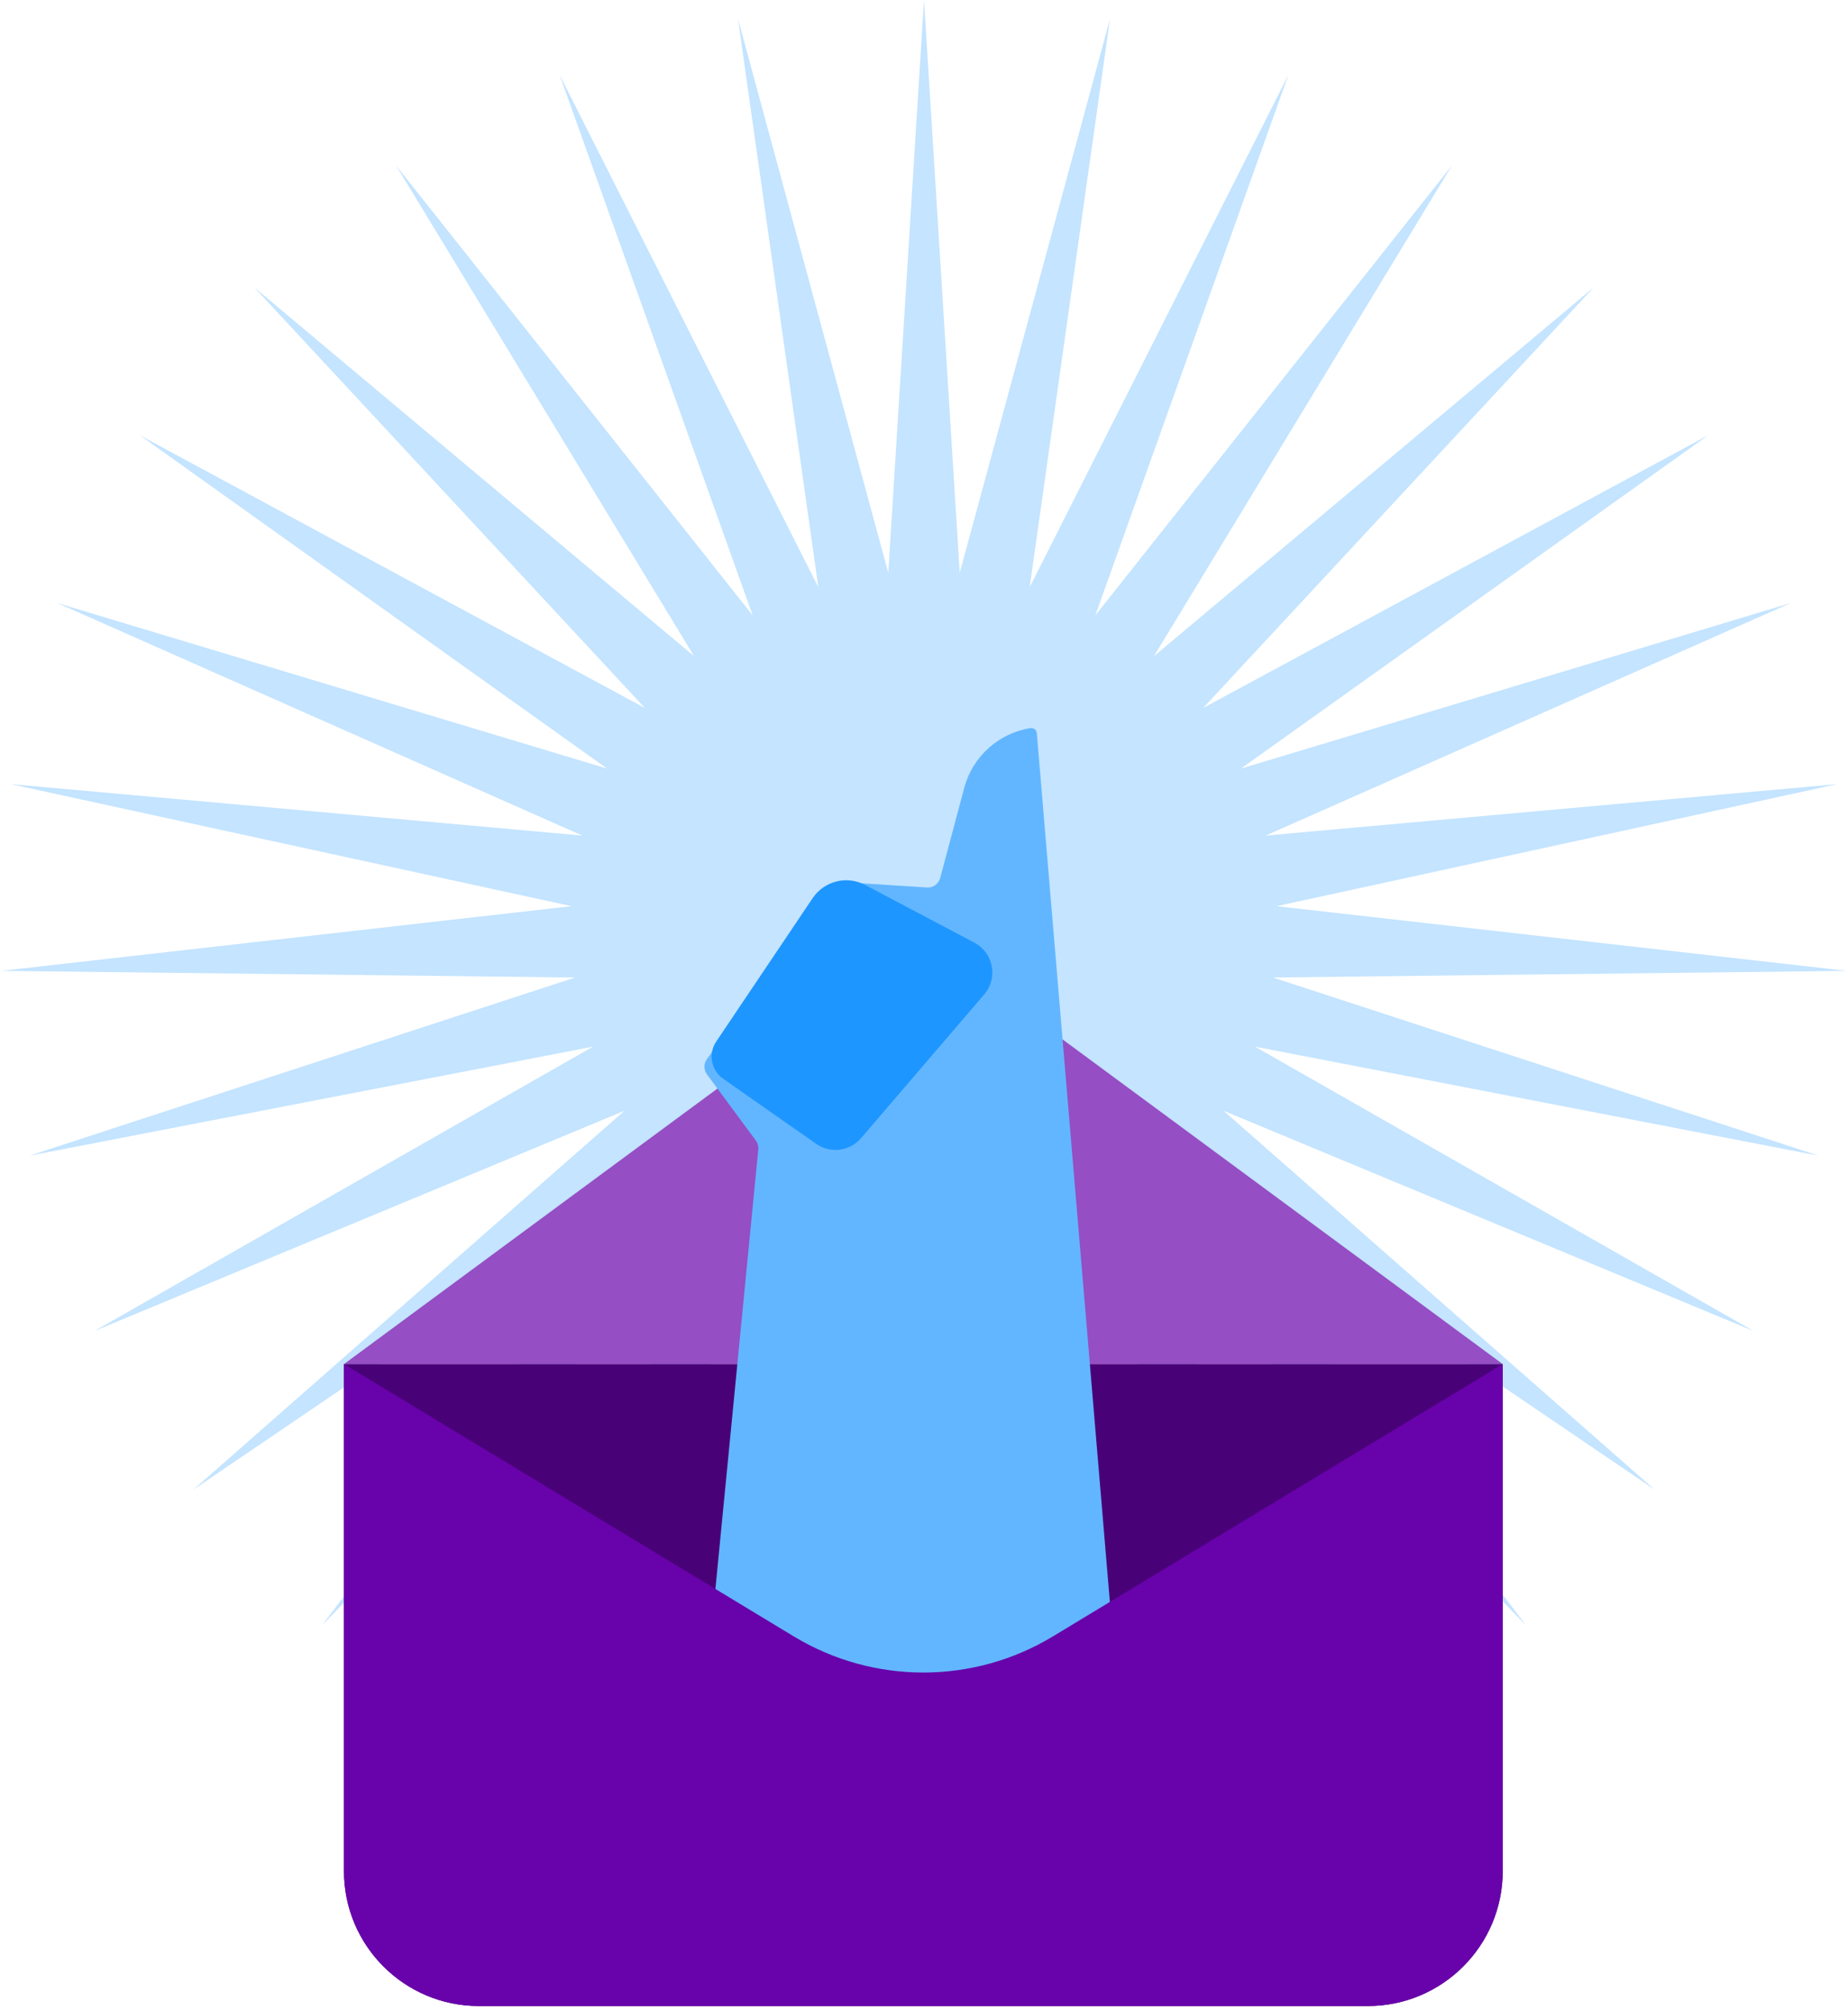
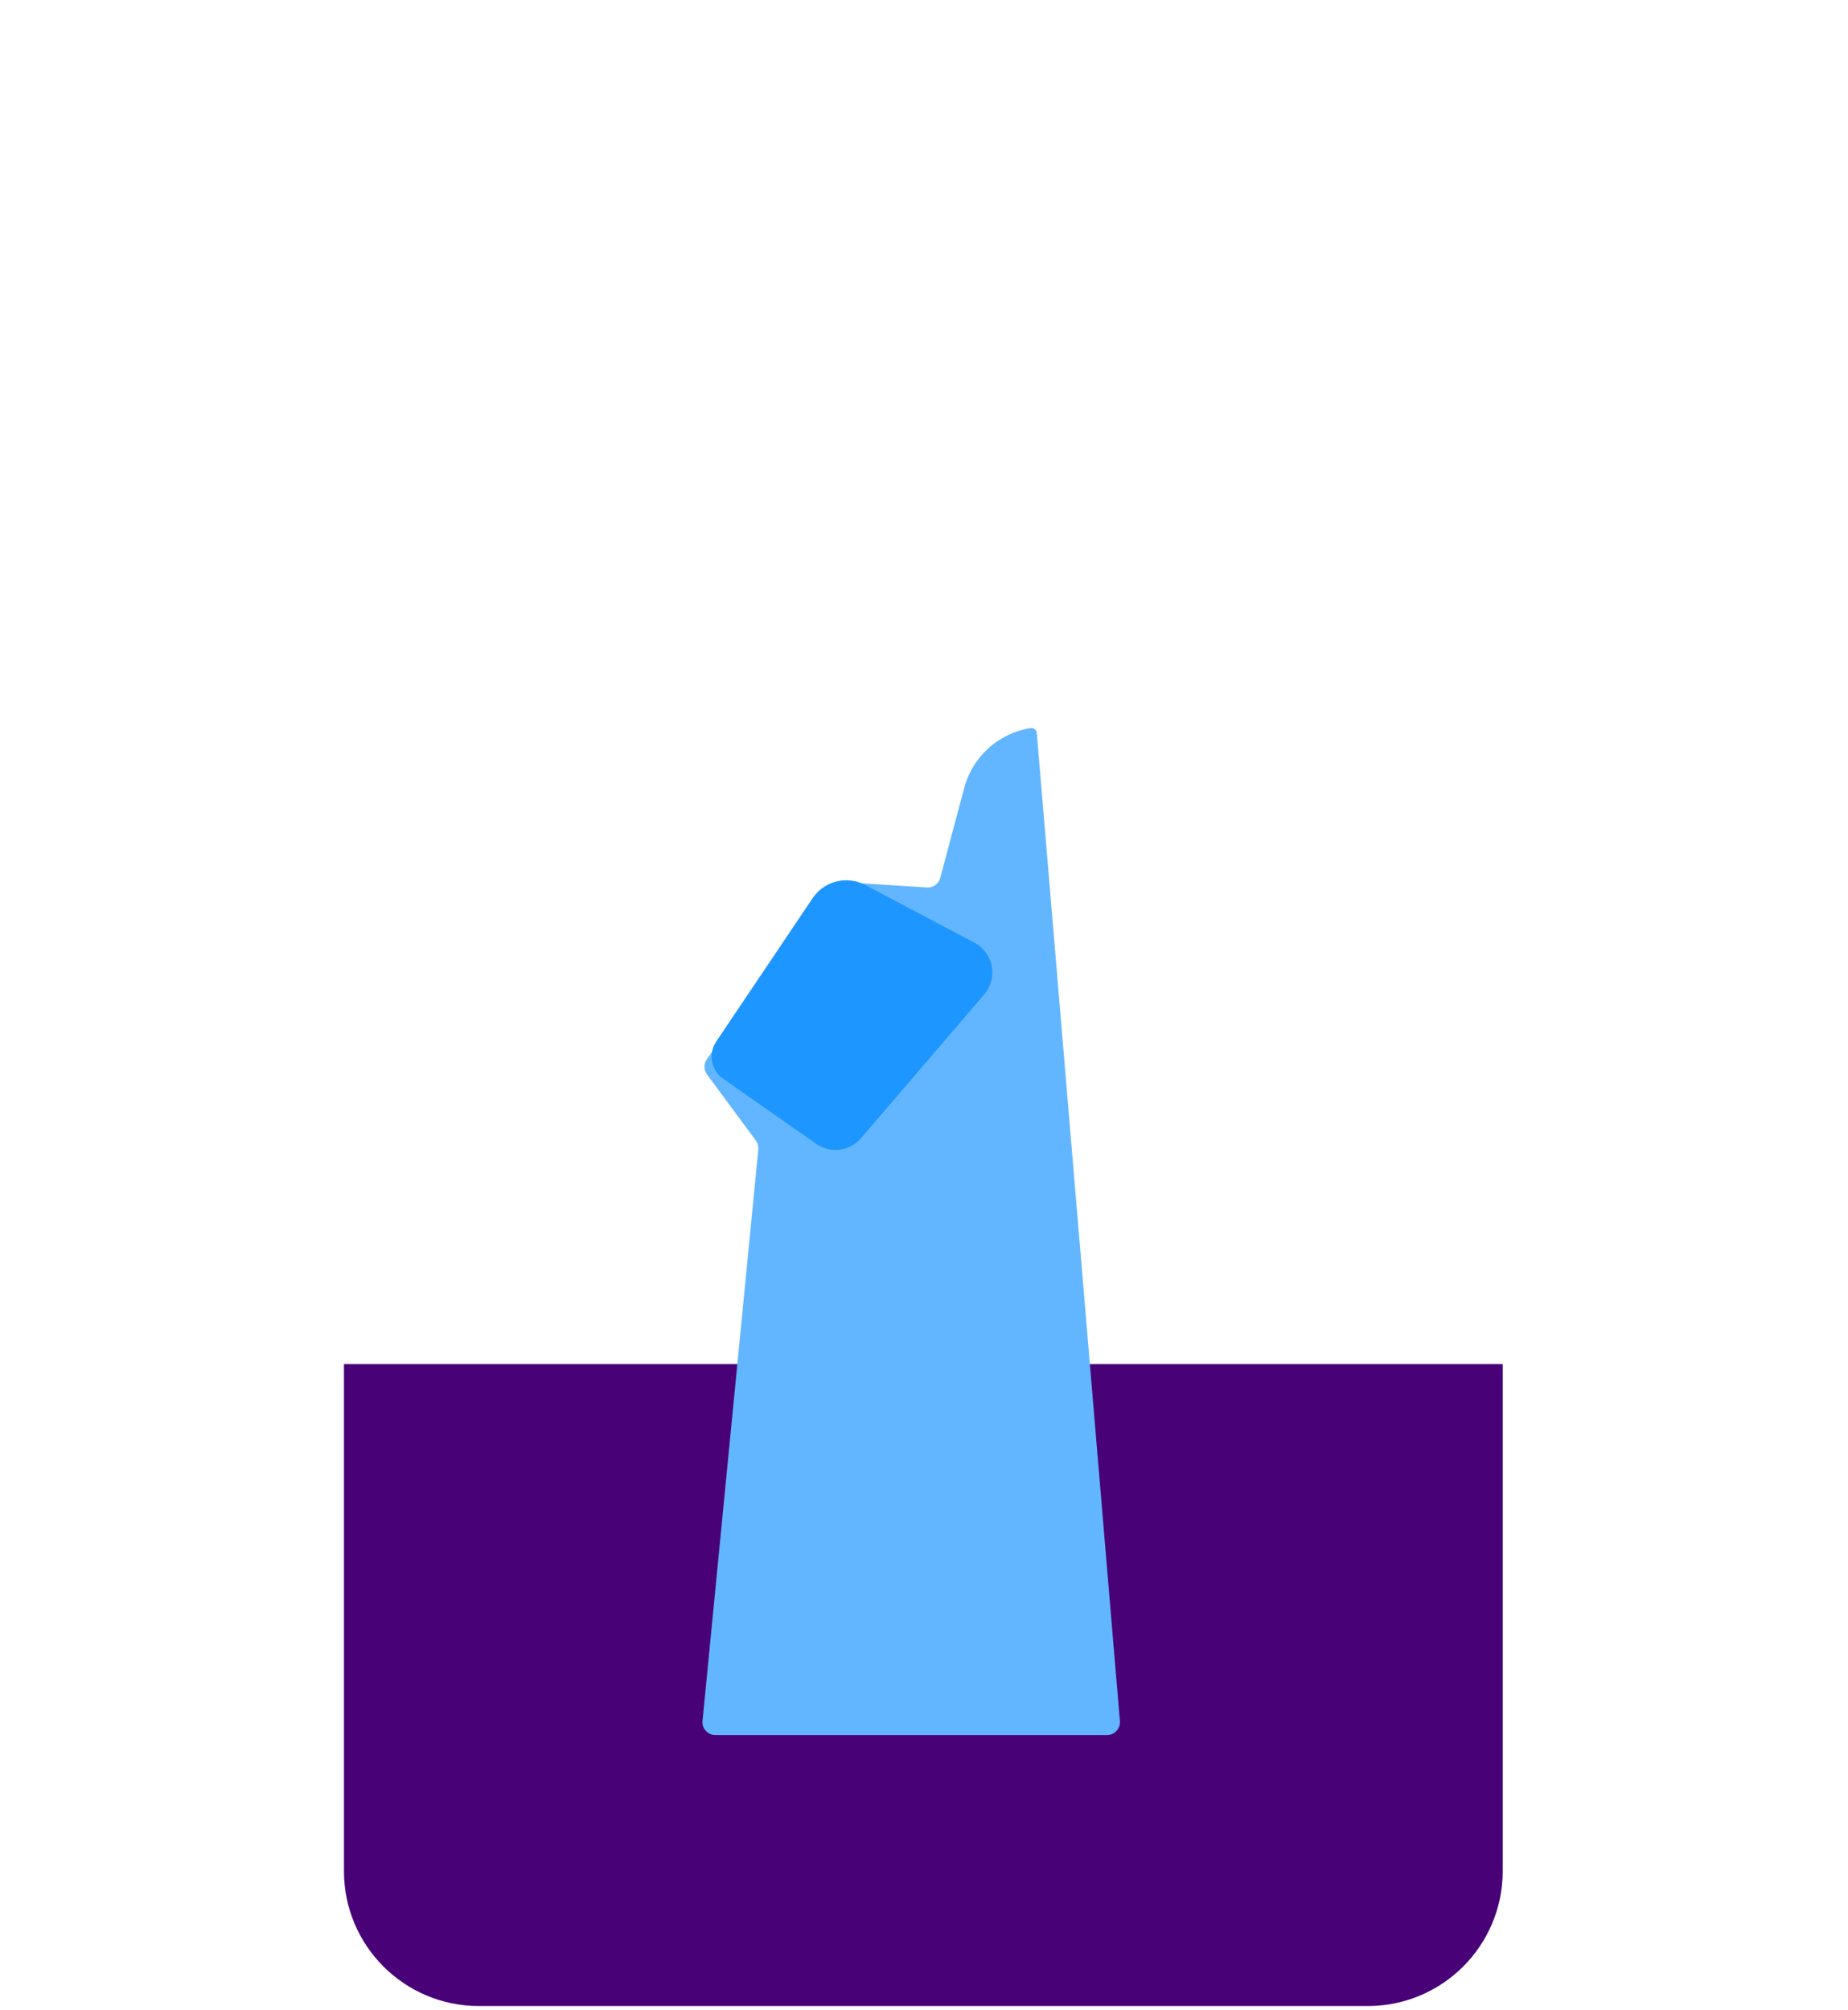
<svg xmlns="http://www.w3.org/2000/svg" width="274" height="298" viewBox="0 0 274 298" fill="none">
-   <path d="M137 0L142.294 84.939L164.578 2.804L152.665 87.07L191.027 11.103L162.396 91.246L215.264 24.555L171.086 97.295L236.297 42.611L178.381 104.969L253.264 64.532L183.982 113.954L265.472 89.419L187.659 123.884L272.42 116.254L189.262 134.35L273.824 143.939L188.726 144.924L269.627 171.339L186.072 155.174L259.999 197.334L181.409 164.68L245.336 220.859L174.928 173.053L226.238 240.95L166.894 179.95L203.486 256.785L157.636 185.088L178.013 267.717L147.534 188.258L150.86 273.297L137 189.329L123.14 273.297L126.466 188.258L95.987 267.717L116.364 185.088L70.514 256.785L107.106 179.95L47.762 240.95L99.072 173.053L28.664 220.859L92.591 164.68L14.001 197.334L87.928 155.174L4.373 171.339L85.274 144.924L0.176 143.939L84.738 134.35L1.58 116.254L86.341 123.884L8.528 89.419L90.019 113.954L20.736 64.532L95.619 104.969L37.703 42.611L102.914 97.295L58.736 24.555L111.604 91.246L82.973 11.103L121.335 87.07L109.422 2.804L131.706 84.939L137 0Z" fill="#C4E4FF" />
-   <path d="M51 202.241H222.803L142.424 142.949C138.933 141.254 134.87 141.254 131.379 142.949L51 202.241Z" fill="#954EC4" />
  <path d="M51 202.243H222.803V277.414C222.803 288.46 213.849 297.414 202.803 297.414H71C59.954 297.414 51 288.46 51 277.414V202.243Z" fill="#490178" />
  <path d="M139.405 130.164L142.969 116.8C144.205 112.168 148.053 108.699 152.788 107.95C153.255 107.876 153.686 108.214 153.725 108.685L166.044 255.169C166.137 256.286 165.257 257.244 164.136 257.244L106.069 257.244C104.938 257.244 104.053 256.269 104.163 255.143L112.43 170.414C112.476 169.943 112.345 169.471 112.064 169.09L104.824 159.297C104.332 158.632 104.323 157.726 104.802 157.052L122.882 131.554C123.266 131.012 123.904 130.708 124.566 130.751L137.432 131.581C138.344 131.64 139.17 131.047 139.405 130.164Z" fill="#62B6FF" />
-   <path d="M51 202.243L117.674 242.604C129.494 249.759 144.309 249.759 156.129 242.604L222.803 202.243V277.414C222.803 288.46 213.849 297.414 202.803 297.414H71C59.954 297.414 51 288.46 51 277.414V202.243Z" fill="#6802AB" />
  <path d="M121.01 169.584L107.217 159.933C105.431 158.683 104.974 156.233 106.191 154.424L120.489 133.16C122.201 130.614 125.558 129.77 128.271 131.203L144.468 139.76C147.303 141.257 148.015 144.999 145.929 147.434L127.673 168.74C126 170.693 123.118 171.058 121.01 169.584Z" fill="#1E96FF" />
</svg>